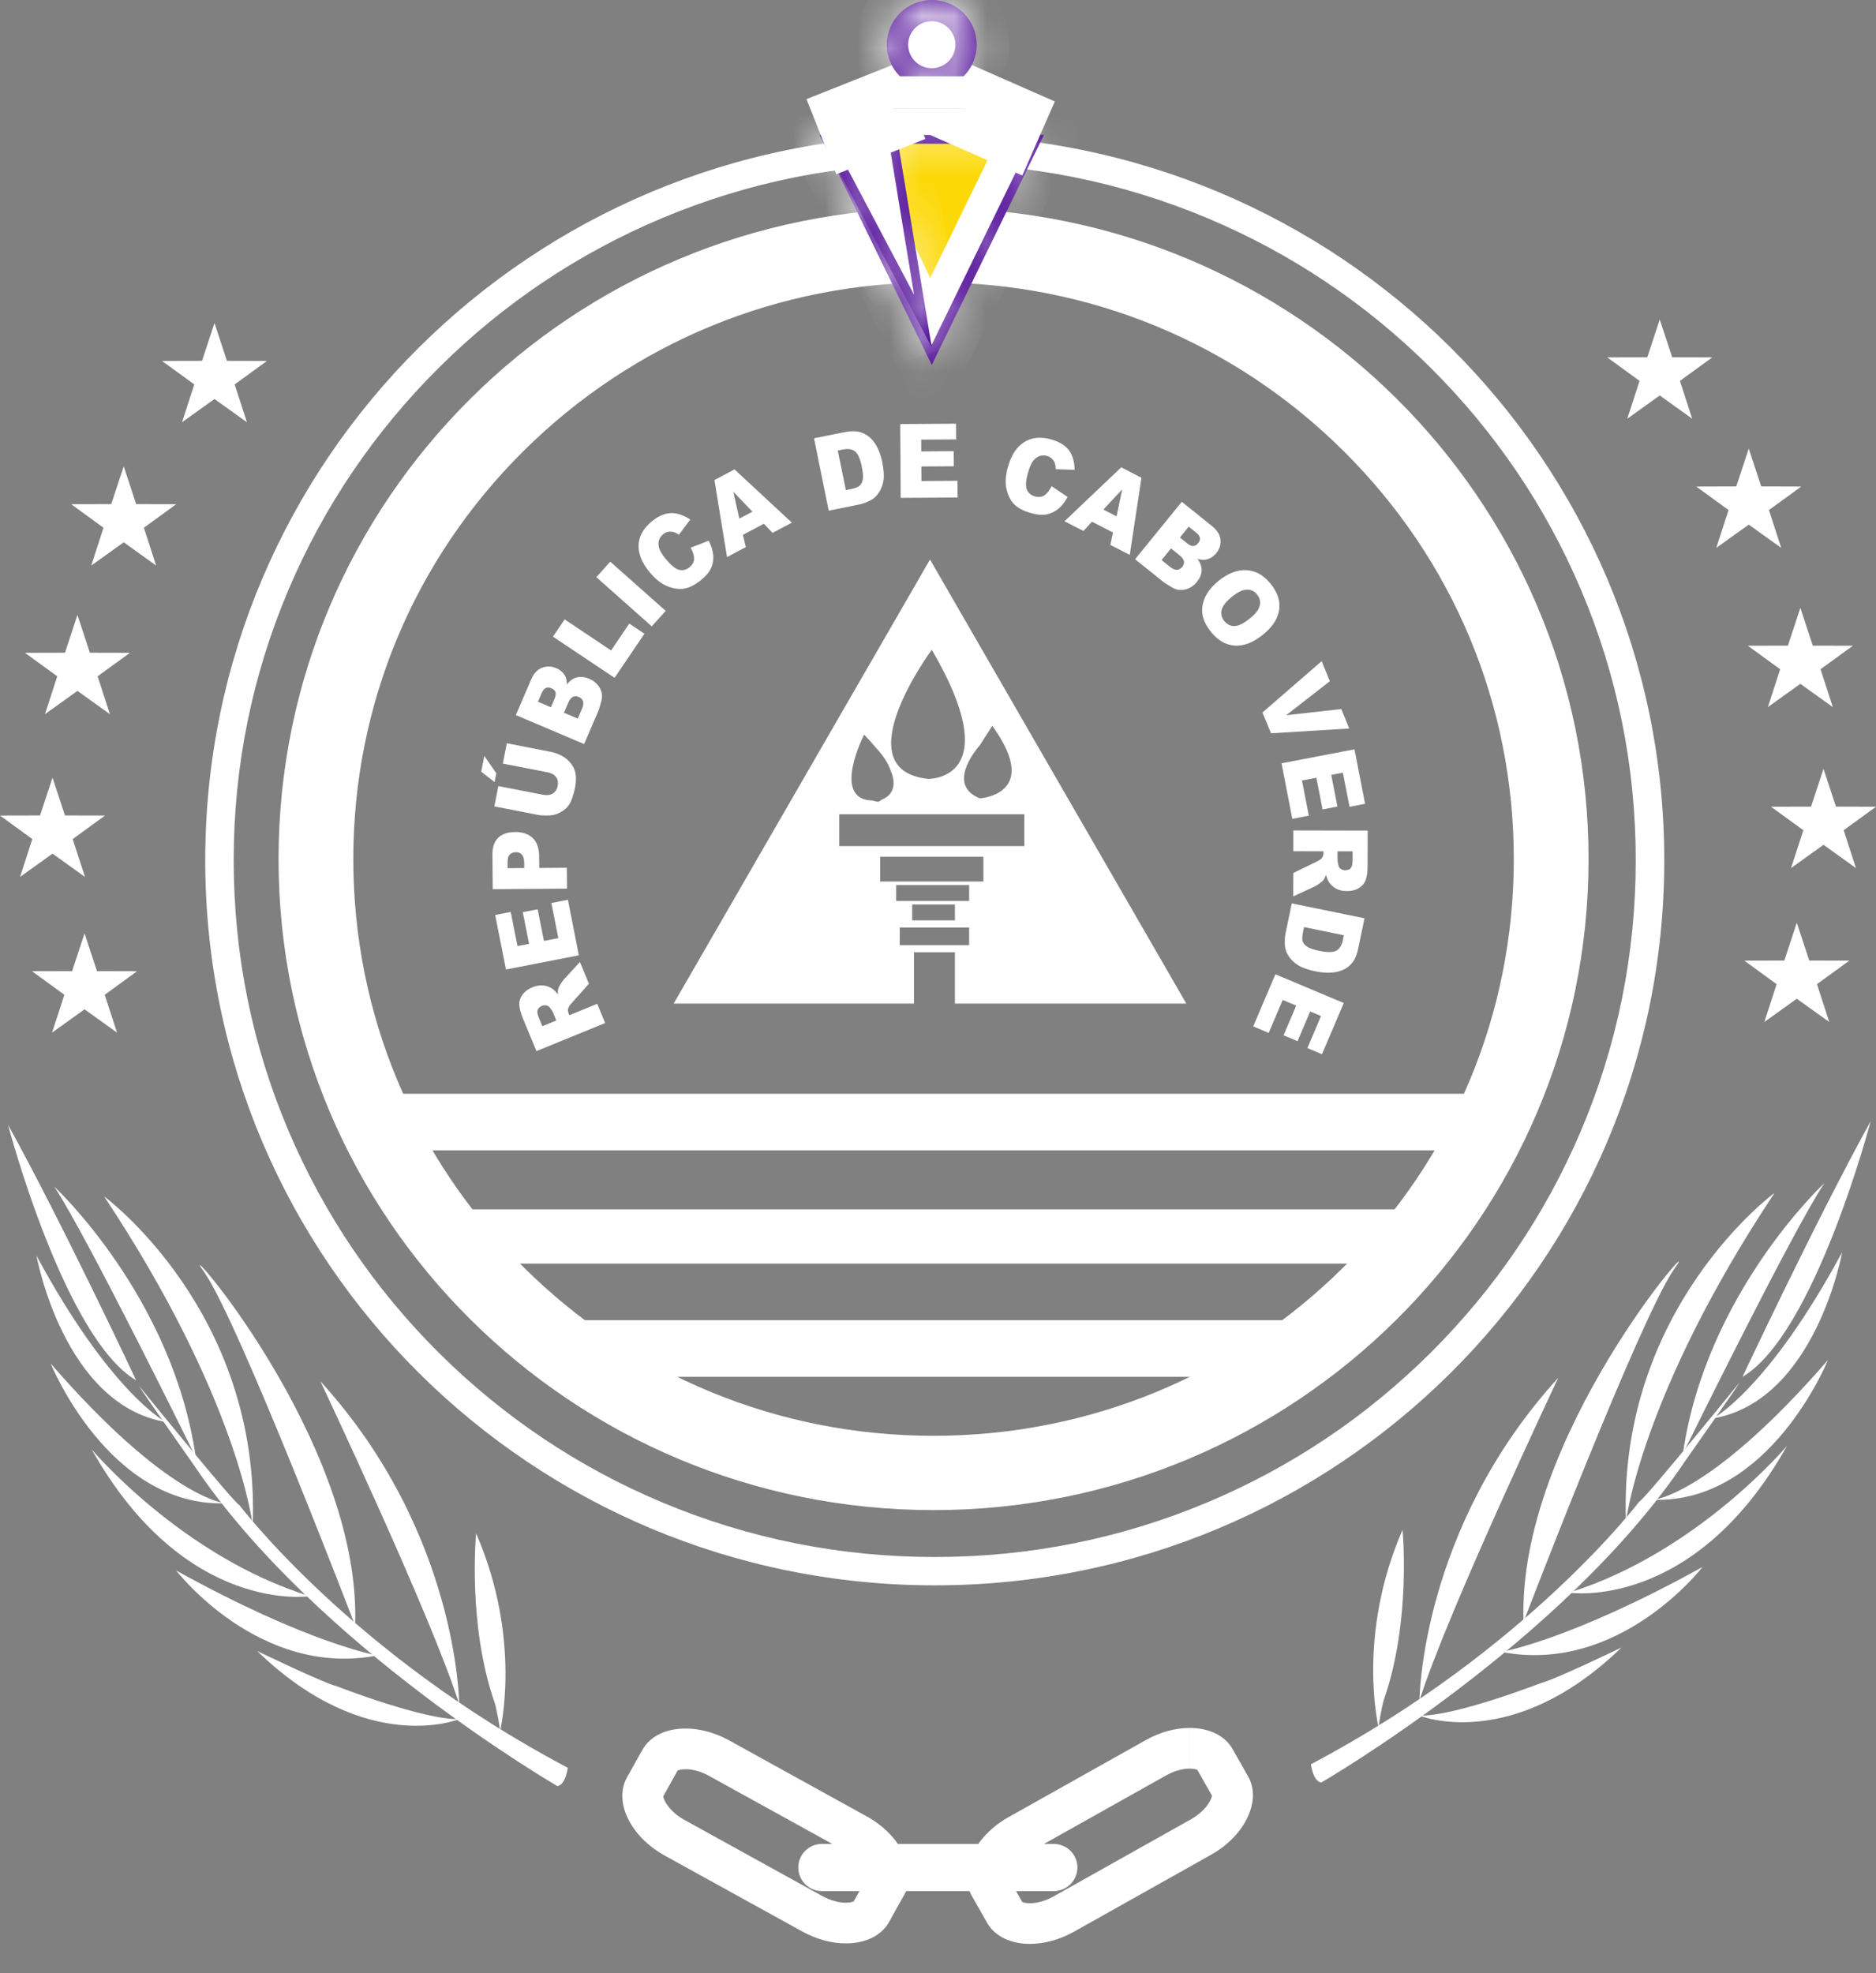
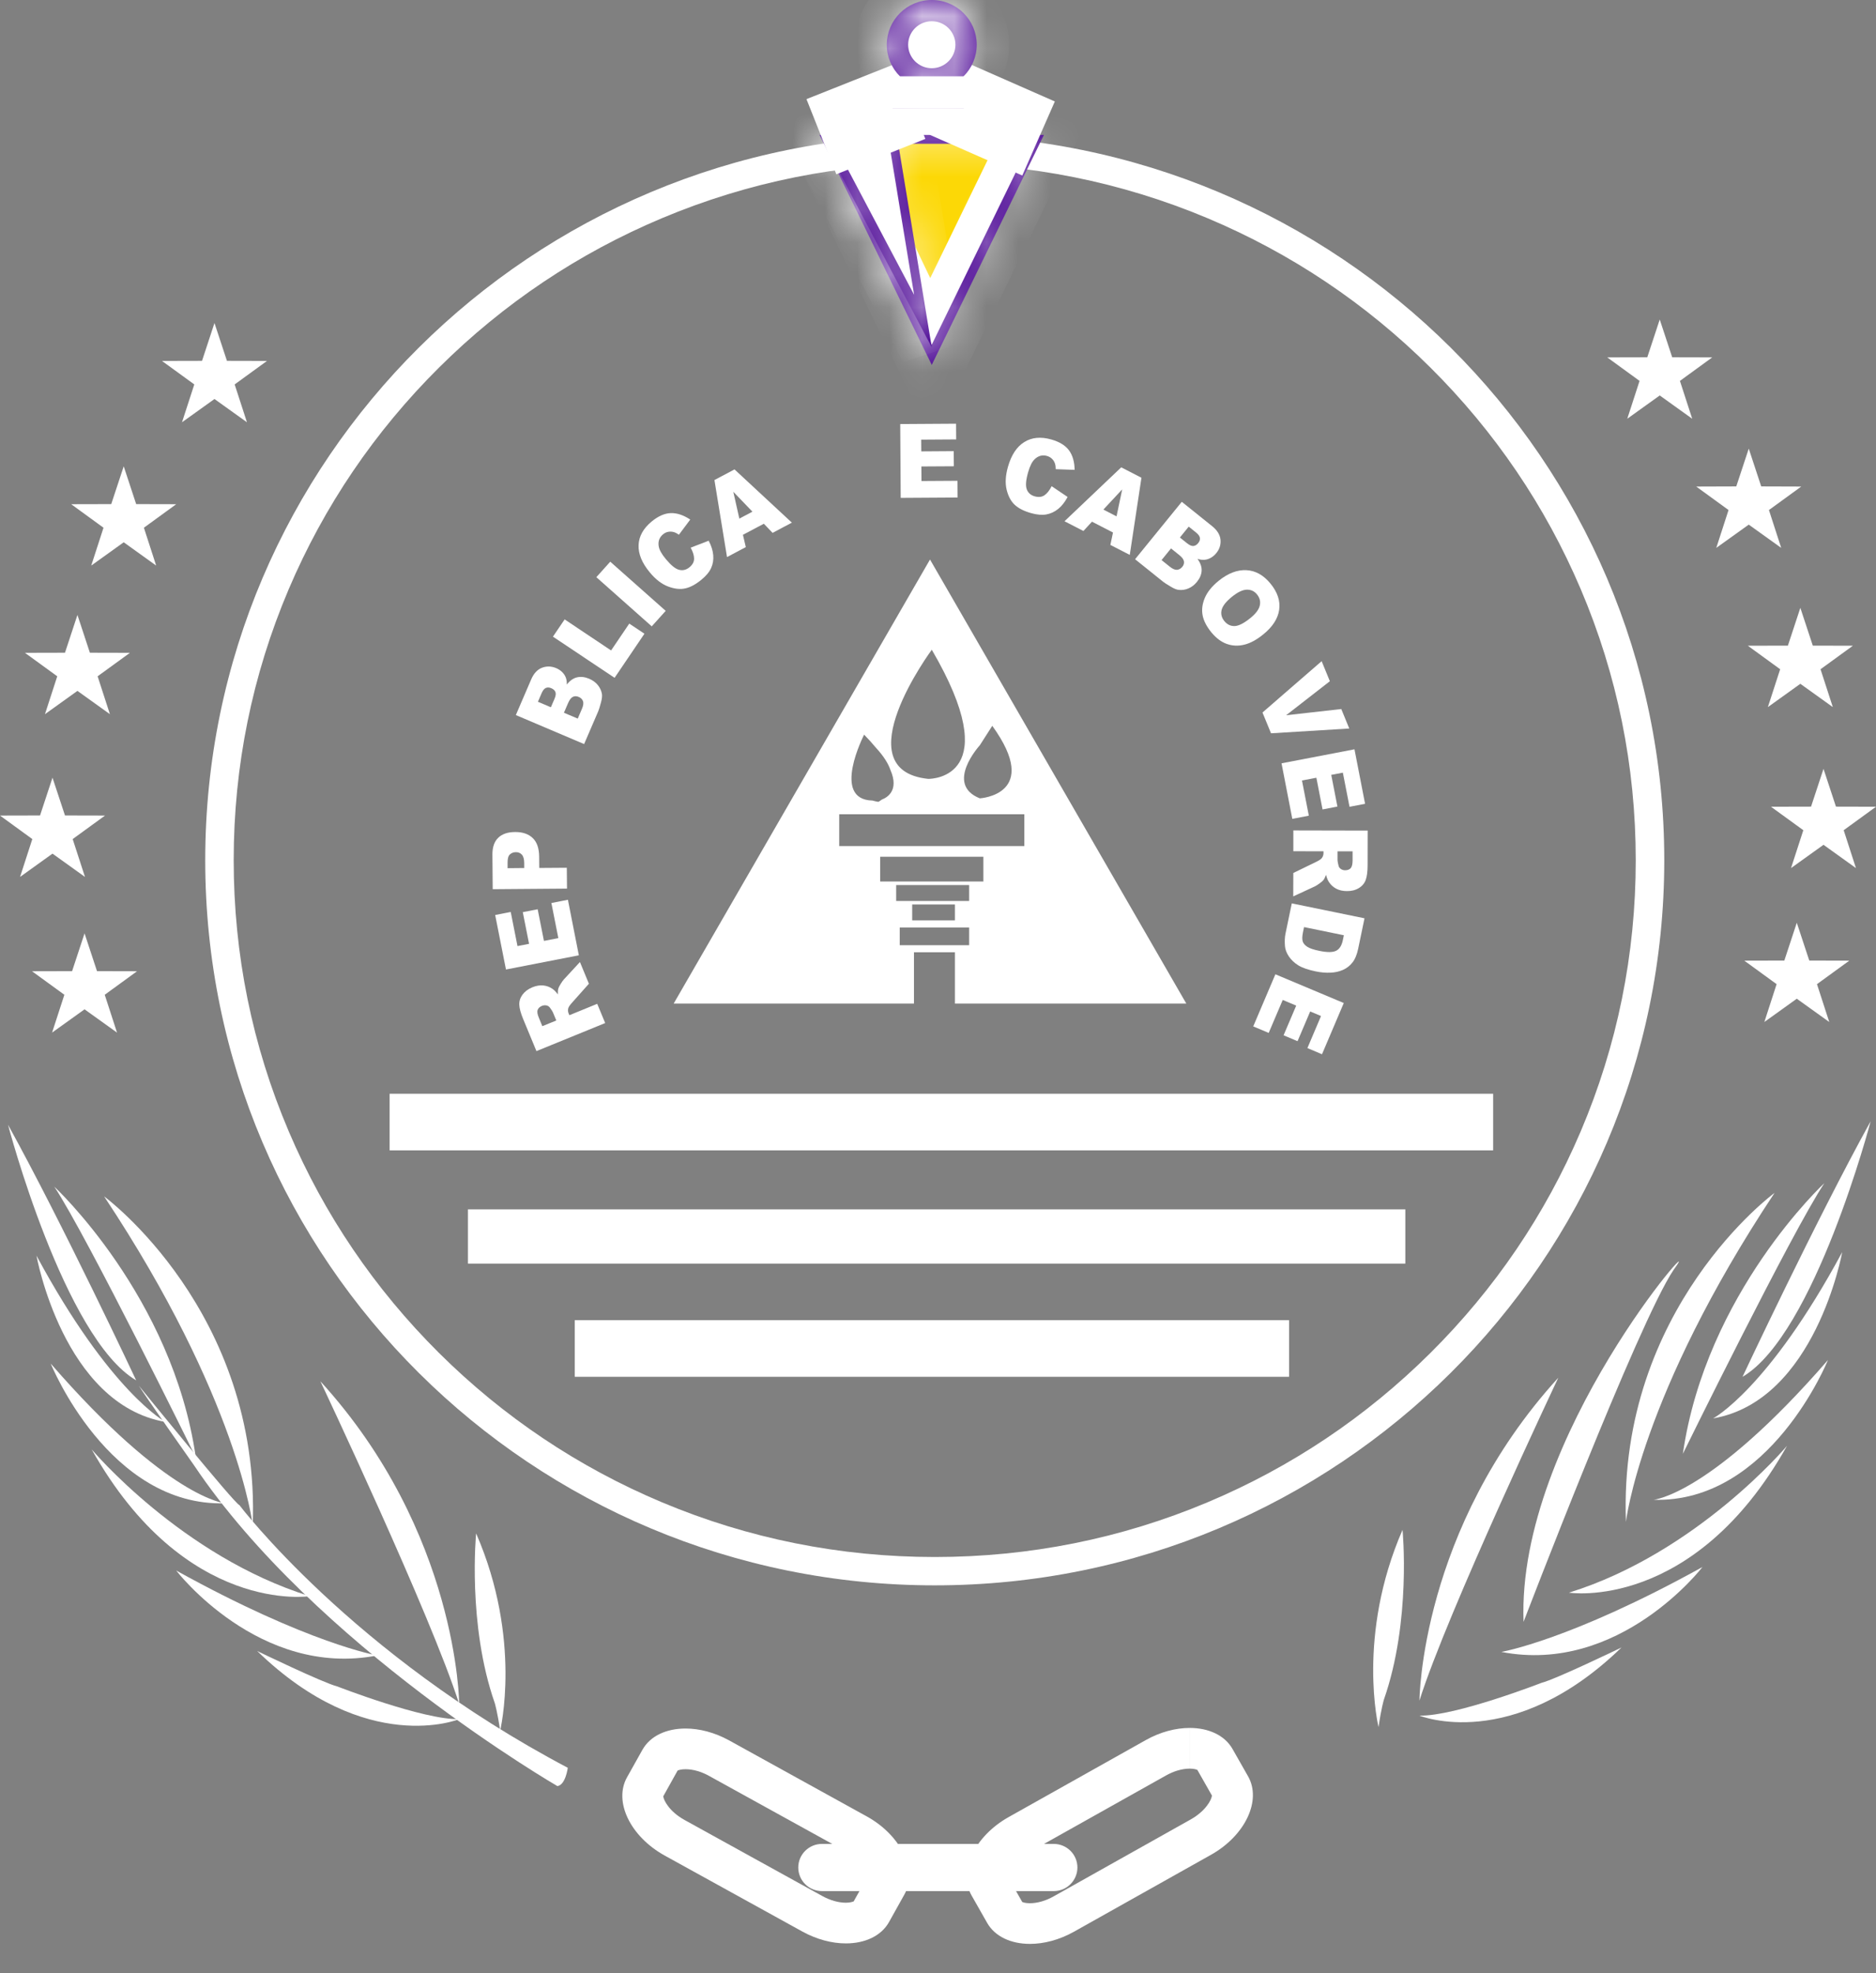
<svg xmlns="http://www.w3.org/2000/svg" width="58" height="61" viewBox="0 0 58 61" fill="none">
  <rect x="0" y="0" width="58" height="61" fill="#808080" stroke="none" />
-   <path d="M28.862 8.729C33.654 8.729 38.159 10.583 41.547 13.951C44.936 17.318 46.802 21.795 46.802 26.558C46.802 31.32 44.936 35.797 41.547 39.164C38.159 42.532 33.654 44.386 28.862 44.386C24.07 44.386 19.566 42.532 16.177 39.164C12.789 35.797 10.923 31.32 10.923 26.558C10.923 21.795 12.789 17.318 16.177 13.951C19.566 10.583 24.07 8.729 28.862 8.729ZM28.862 6.432C17.678 6.432 8.612 15.443 8.612 26.558C8.612 37.672 17.678 46.683 28.862 46.683C40.046 46.683 49.113 37.672 49.113 26.558C49.113 15.443 40.046 6.432 28.862 6.432Z" fill="white" />
  <path d="M28.899 5.054C31.825 5.054 34.663 5.624 37.335 6.746C39.915 7.831 42.233 9.384 44.224 11.363C46.215 13.342 47.778 15.645 48.87 18.21C50 20.865 50.572 23.685 50.572 26.594C50.572 29.502 49.999 32.323 48.87 34.977C47.778 37.542 46.215 39.846 44.224 41.825C42.233 43.803 39.915 45.356 37.335 46.441C34.663 47.565 31.825 48.133 28.899 48.133C25.972 48.133 23.134 47.563 20.463 46.441C17.882 45.356 15.564 43.803 13.573 41.825C11.582 39.846 10.02 37.542 8.928 34.977C7.797 32.323 7.225 29.502 7.225 26.594C7.225 23.685 7.799 20.865 8.928 18.21C10.02 15.645 11.582 13.342 13.573 11.363C15.564 9.384 17.882 7.831 20.463 6.746C23.134 5.623 25.972 5.054 28.899 5.054ZM28.899 4.179C16.442 4.179 6.345 14.214 6.345 26.594C6.345 38.973 16.442 49.009 28.899 49.009C41.355 49.009 51.454 38.974 51.454 26.594C51.454 14.213 41.356 4.179 28.899 4.179Z" fill="white" />
  <path d="M46.163 33.812H12.046V35.562H46.163V33.812Z" fill="white" />
  <path d="M43.448 37.386H14.467V39.063H43.448V37.386Z" fill="white" />
  <path d="M39.854 40.812H17.769V42.562H39.854V40.812Z" fill="white" />
  <path d="M28.765 3.317L28.879 3.745L29.318 3.682L29.552 3.648L31.308 4.499L28.756 9.747L26.237 4.481L28.068 3.702L28.172 3.658L28.247 3.572L28.696 3.061L28.765 3.317ZM28.874 0.883C29.048 0.97 29.22 1.081 29.328 1.197C29.43 1.306 29.416 1.349 29.41 1.37C29.391 1.434 29.286 1.624 28.828 1.902C28.818 1.897 28.802 1.89 28.782 1.879C28.738 1.857 28.677 1.823 28.61 1.781C28.466 1.69 28.336 1.582 28.266 1.478C28.21 1.395 28.214 1.358 28.237 1.309C28.276 1.225 28.406 1.059 28.782 0.841C28.81 0.854 28.842 0.867 28.874 0.883Z" fill="#FCD806" stroke="white" />
  <mask id="path-7-inside-1_11_408" fill="white">
    <path d="M31.835 4.445L28.807 10.655L25.78 4.445H31.835ZM32.274 4.172H25.341L28.807 11.281L32.274 4.172Z" />
  </mask>
  <path d="M31.835 4.445L28.807 10.655L25.78 4.445H31.835ZM32.274 4.172H25.341L28.807 11.281L32.274 4.172Z" fill="#490393" />
  <path d="M31.835 4.445L32.734 4.884L33.435 3.445H31.835V4.445ZM28.807 10.655L27.909 11.093L28.807 12.936L29.706 11.093L28.807 10.655ZM25.78 4.445V3.445H24.18L24.881 4.884L25.78 4.445ZM32.274 4.172L33.173 4.61L33.874 3.172H32.274V4.172ZM25.341 4.172V3.172H23.74L24.442 4.61L25.341 4.172ZM28.807 11.281L27.909 11.72L28.807 13.563L29.706 11.72L28.807 11.281ZM31.835 4.445L30.936 4.007L27.909 10.216L28.807 10.655L29.706 11.093L32.734 4.884L31.835 4.445ZM28.807 10.655L29.706 10.216L26.678 4.007L25.78 4.445L24.881 4.884L27.909 11.093L28.807 10.655ZM25.78 4.445V5.445H31.835V4.445V3.445H25.78V4.445ZM32.274 4.172V3.172H25.341V4.172V5.172H32.274V4.172ZM25.341 4.172L24.442 4.61L27.909 11.72L28.807 11.281L29.706 10.843L26.239 3.734L25.341 4.172ZM28.807 11.281L29.706 11.72L33.173 4.61L32.274 4.172L31.375 3.734L27.909 10.843L28.807 11.281Z" fill="white" mask="url(#path-7-inside-1_11_408)" />
  <path d="M27.212 4.98L27.54 6.973L26.451 4.911L27.212 4.98Z" fill="#490393" stroke="white" />
  <mask id="path-10-inside-2_11_408" fill="white">
    <path d="M25.819 4.49L27.525 4.644L28.262 9.114L25.819 4.491M25.341 4.172L28.807 10.735L27.762 4.391L25.341 4.172Z" />
  </mask>
  <path d="M25.819 4.49L27.525 4.644L28.262 9.114L25.819 4.491M25.341 4.172L28.807 10.735L27.762 4.391L25.341 4.172Z" fill="#490393" />
  <path d="M27.525 4.644L28.512 4.482L28.386 3.718L27.615 3.648L27.525 4.644ZM28.262 9.114L27.377 9.581L29.248 8.951L28.262 9.114ZM25.341 4.172L25.431 3.176L23.596 3.01L24.456 4.639L25.341 4.172ZM28.807 10.735L27.923 11.202L29.794 10.572L28.807 10.735ZM27.762 4.391L28.748 4.228L28.623 3.464L27.852 3.395L27.762 4.391ZM25.819 4.49L25.729 5.486L27.435 5.64L27.525 4.644L27.615 3.648L25.909 3.494L25.819 4.49ZM27.525 4.644L26.538 4.807L27.275 9.276L28.262 9.114L29.248 8.951L28.512 4.482L27.525 4.644ZM28.262 9.114L29.146 8.646L26.703 4.024L25.819 4.491L24.935 4.958L27.377 9.581L28.262 9.114ZM25.341 4.172L24.456 4.639L27.923 11.202L28.807 10.735L29.692 10.267L26.225 3.705L25.341 4.172ZM28.807 10.735L29.794 10.572L28.748 4.228L27.762 4.391L26.775 4.553L27.821 10.897L28.807 10.735ZM27.762 4.391L27.852 3.395L25.431 3.176L25.341 4.172L25.251 5.168L27.672 5.387L27.762 4.391Z" fill="white" mask="url(#path-10-inside-2_11_408)" />
  <path d="M25.395 4.226L28.147 3.132" stroke="white" stroke-width="2.5" />
  <path d="M32.109 4.281L29.248 3.023" stroke="white" stroke-width="2.5" />
  <mask id="path-14-inside-3_11_408" fill="white">
    <path d="M29.798 2.64H27.597V3.351H29.798V2.64Z" />
  </mask>
  <path d="M29.798 2.64H27.597V3.351H29.798V2.64Z" fill="#490393" />
  <path d="M29.798 2.64H30.798V1.64H29.798V2.64ZM27.597 2.64V1.64H26.597V2.64H27.597ZM27.597 3.351H26.597V4.351H27.597V3.351ZM29.798 3.351V4.351H30.798V3.351H29.798ZM29.798 2.64V1.64H27.597V2.64V3.64H29.798V2.64ZM27.597 2.64H26.597V3.351H27.597H28.597V2.64H27.597ZM27.597 3.351V4.351H29.798V3.351V2.351H27.597V3.351ZM29.798 3.351H30.798V2.64H29.798H28.798V3.351H29.798Z" fill="white" mask="url(#path-14-inside-3_11_408)" />
  <mask id="path-16-inside-4_11_408" fill="white">
    <path d="M28.807 0.656C29.21 0.656 29.538 0.982 29.538 1.383C29.538 1.783 29.21 2.109 28.807 2.109C28.405 2.109 28.077 1.783 28.077 1.383C28.077 0.982 28.405 0.656 28.807 0.656ZM28.807 0C28.039 0 27.416 0.619 27.416 1.383C27.416 2.146 28.039 2.765 28.807 2.765C29.576 2.765 30.198 2.146 30.198 1.383C30.198 0.619 29.576 0 28.807 0Z" />
  </mask>
  <path d="M28.807 0.656C29.21 0.656 29.538 0.982 29.538 1.383C29.538 1.783 29.21 2.109 28.807 2.109C28.405 2.109 28.077 1.783 28.077 1.383C28.077 0.982 28.405 0.656 28.807 0.656ZM28.807 0C28.039 0 27.416 0.619 27.416 1.383C27.416 2.146 28.039 2.765 28.807 2.765C29.576 2.765 30.198 2.146 30.198 1.383C30.198 0.619 29.576 0 28.807 0Z" fill="#490393" />
  <path d="M28.807 0.656V1.656C28.664 1.656 28.538 1.54 28.538 1.383H29.538H30.538C30.538 0.424 29.757 -0.344 28.807 -0.344V0.656ZM29.538 1.383H28.538C28.538 1.225 28.664 1.109 28.807 1.109V2.109V3.109C29.757 3.109 30.538 2.341 30.538 1.383H29.538ZM28.807 2.109V1.109C28.951 1.109 29.077 1.225 29.077 1.383H28.077H27.077C27.077 2.341 27.858 3.109 28.807 3.109V2.109ZM28.077 1.383H29.077C29.077 1.54 28.951 1.656 28.807 1.656V0.656V-0.344C27.858 -0.344 27.077 0.424 27.077 1.383H28.077ZM28.807 0V-1C27.493 -1 26.416 0.061 26.416 1.383H27.416H28.416C28.416 1.177 28.586 1 28.807 1V0ZM27.416 1.383H26.416C26.416 2.704 27.493 3.765 28.807 3.765V2.765V1.765C28.586 1.765 28.416 1.588 28.416 1.383H27.416ZM28.807 2.765V3.765C30.122 3.765 31.198 2.704 31.198 1.383H30.198H29.198C29.198 1.588 29.029 1.765 28.807 1.765V2.765ZM30.198 1.383H31.198C31.198 0.061 30.122 -1 28.807 -1V0V1C29.029 1 29.198 1.177 29.198 1.383H30.198Z" fill="white" mask="url(#path-16-inside-4_11_408)" />
  <path d="M27.377 2.859H30.018" stroke="white" />
  <path d="M30.073 30.477V29.766H30.513V27.797H30.953V26.703H32.219V24.625H31.559C31.611 24.557 31.658 24.483 31.698 24.4C31.798 24.192 31.838 23.962 31.822 23.713L35.727 30.477H30.073ZM21.778 30.477L25.866 23.396C25.762 23.798 25.72 24.252 25.879 24.625H25.396V26.703H26.661V27.797H27.157V28.398H27.267V29.766H27.707V30.477H21.778ZM28.713 24.625C28.901 24.624 29.121 24.587 29.339 24.501C29.355 24.542 29.375 24.583 29.399 24.625H28.713ZM28.099 24.625C28.113 24.591 28.125 24.556 28.135 24.521C28.284 24.567 28.451 24.602 28.641 24.622L28.663 24.624H28.692H28.099V24.625ZM26.715 21.924L28.752 18.396L30.584 21.568L30.274 22.051C30.116 21.415 29.787 20.671 29.284 19.811L28.862 19.089L28.365 19.762C28.347 19.786 27.917 20.37 27.547 21.107C27.328 21.543 27.176 21.943 27.089 22.306L26.717 21.924H26.715Z" fill="white" />
  <path d="M24.845 26.262V27.25H26.111V28.344H26.606V28.945H26.716V29.93H22.729L24.845 26.262ZM32.77 26.454L34.776 29.93H31.064V28.344H31.504V27.25H32.77V26.454ZM28.753 17.297L20.828 31.024H28.257V29.438H29.523V31.024H36.677L28.753 17.297ZM28.703 24.078H28.697C26.056 23.805 28.808 20.086 28.808 20.086C31.111 24.026 28.825 24.078 28.703 24.078ZM30.293 24.68C29.193 24.242 30.293 23.039 30.293 23.039L30.678 22.438C32.219 24.57 30.293 24.68 30.293 24.68ZM27.157 24.789C27.091 24.779 27.031 24.764 26.975 24.748C25.682 24.721 26.716 22.711 26.716 22.711C26.857 22.855 26.976 22.988 27.078 23.112C27.324 23.377 27.463 23.608 27.531 23.806C27.807 24.444 27.419 24.659 27.267 24.716C27.204 24.764 27.157 24.788 27.157 24.788V24.789ZM25.946 26.156V25.172H31.669V26.156H25.946ZM27.212 27.25V26.485H30.403V27.25H27.212ZM27.707 27.852V27.36H29.963V27.852H27.707ZM28.202 28.453V27.961H29.523V28.453H28.202ZM27.817 29.219V28.672H29.963V29.219H27.817Z" fill="white" />
  <path d="M18.709 31.627L16.585 32.494L16.176 31.506C16.1 31.322 16.06 31.175 16.055 31.064C16.05 30.953 16.082 30.848 16.152 30.751C16.223 30.654 16.324 30.577 16.459 30.521C16.577 30.473 16.688 30.454 16.793 30.464C16.897 30.474 16.992 30.509 17.078 30.567C17.133 30.604 17.189 30.662 17.248 30.741C17.245 30.66 17.25 30.598 17.263 30.555C17.271 30.527 17.296 30.48 17.335 30.415C17.375 30.351 17.408 30.305 17.433 30.278L17.93 29.74L18.207 30.411L17.689 30.993C17.621 31.067 17.582 31.125 17.57 31.166C17.554 31.222 17.558 31.278 17.581 31.332L17.603 31.384L18.464 31.032L18.711 31.628L18.709 31.627ZM17.199 31.547L17.095 31.297C17.084 31.269 17.053 31.221 17.002 31.151C16.977 31.115 16.941 31.092 16.895 31.082C16.849 31.072 16.803 31.077 16.756 31.095C16.688 31.124 16.643 31.164 16.623 31.219C16.602 31.274 16.614 31.355 16.66 31.463L16.767 31.723L17.199 31.547Z" fill="white" />
  <path d="M15.643 29.971L15.309 28.286L15.79 28.192L15.999 29.247L16.357 29.177L16.163 28.198L16.623 28.109L16.817 29.087L17.262 29.001L17.047 27.915L17.558 27.815L17.896 29.532L15.643 29.971Z" fill="white" />
  <path d="M15.233 27.486L15.224 26.421C15.222 26.189 15.283 26.014 15.404 25.898C15.525 25.781 15.698 25.722 15.924 25.721C16.156 25.719 16.338 25.781 16.469 25.906C16.6 26.03 16.667 26.223 16.669 26.481L16.672 26.832L17.524 26.826L17.53 27.47L15.233 27.488V27.486ZM16.207 26.835V26.678C16.205 26.554 16.181 26.468 16.132 26.418C16.084 26.367 16.023 26.343 15.95 26.344C15.878 26.344 15.816 26.367 15.767 26.411C15.717 26.455 15.693 26.537 15.693 26.656V26.839L16.207 26.834V26.835Z" fill="white" />
-   <path d="M14.878 23.854L14.973 23.368L15.344 23.906L15.29 24.177L14.877 23.855L14.878 23.854ZM15.546 23.605L15.669 22.977L17.012 23.239C17.145 23.265 17.267 23.308 17.378 23.369C17.489 23.43 17.581 23.508 17.653 23.605C17.726 23.703 17.772 23.799 17.79 23.894C17.816 24.026 17.812 24.177 17.779 24.349C17.759 24.449 17.73 24.555 17.692 24.669C17.653 24.782 17.604 24.874 17.542 24.944C17.482 25.014 17.402 25.073 17.305 25.122C17.209 25.172 17.113 25.199 17.019 25.206C16.869 25.216 16.738 25.211 16.626 25.19L15.284 24.929L15.407 24.301L16.782 24.568C16.905 24.592 17.006 24.58 17.087 24.532C17.169 24.484 17.22 24.405 17.242 24.296C17.262 24.187 17.246 24.095 17.19 24.021C17.134 23.947 17.044 23.896 16.918 23.872L15.543 23.605H15.546Z" fill="white" />
  <path d="M15.948 22.106L16.423 21.002C16.502 20.819 16.613 20.698 16.756 20.643C16.899 20.588 17.046 20.592 17.194 20.654C17.319 20.707 17.411 20.788 17.471 20.896C17.51 20.968 17.528 21.057 17.523 21.162C17.619 21.041 17.725 20.966 17.841 20.939C17.958 20.912 18.084 20.927 18.218 20.984C18.327 21.031 18.416 21.095 18.483 21.178C18.55 21.262 18.593 21.353 18.61 21.455C18.619 21.517 18.611 21.603 18.582 21.708C18.545 21.849 18.516 21.941 18.497 21.985L18.059 23.002L15.947 22.105L15.948 22.106ZM17.032 21.863L17.142 21.607C17.182 21.515 17.192 21.444 17.172 21.393C17.152 21.342 17.11 21.302 17.043 21.275C16.982 21.248 16.927 21.246 16.876 21.267C16.826 21.288 16.782 21.343 16.743 21.433L16.631 21.694L17.031 21.864L17.032 21.863ZM17.862 22.215L17.991 21.915C18.035 21.813 18.046 21.733 18.024 21.674C18.002 21.615 17.958 21.572 17.891 21.544C17.828 21.517 17.77 21.516 17.714 21.541C17.659 21.567 17.608 21.631 17.564 21.734L17.435 22.034L17.863 22.215H17.862Z" fill="white" />
  <path d="M17.097 19.679L17.457 19.148L18.893 20.108L19.455 19.278L19.924 19.591L19.001 20.954L17.095 19.681L17.097 19.679Z" fill="white" />
  <path d="M18.437 17.843L18.867 17.364L20.581 18.884L20.15 19.363L18.437 17.843Z" fill="white" />
  <path d="M21.354 16.93L21.91 16.716C21.993 16.873 22.039 17.023 22.051 17.164C22.063 17.305 22.041 17.438 21.986 17.559C21.931 17.682 21.831 17.802 21.687 17.92C21.512 18.064 21.347 18.154 21.189 18.189C21.032 18.225 20.855 18.206 20.658 18.132C20.461 18.059 20.271 17.914 20.09 17.695C19.848 17.404 19.732 17.123 19.743 16.849C19.754 16.577 19.89 16.334 20.148 16.121C20.351 15.955 20.547 15.868 20.738 15.862C20.928 15.856 21.129 15.922 21.34 16.062L20.99 16.53C20.93 16.489 20.881 16.463 20.844 16.452C20.781 16.434 20.721 16.429 20.662 16.44C20.603 16.451 20.549 16.476 20.499 16.518C20.387 16.611 20.342 16.731 20.364 16.88C20.379 16.99 20.453 17.125 20.584 17.282C20.747 17.477 20.884 17.589 20.999 17.616C21.113 17.643 21.219 17.617 21.317 17.536C21.412 17.457 21.459 17.37 21.459 17.271C21.459 17.173 21.424 17.059 21.353 16.93H21.354Z" fill="white" />
  <path d="M23.615 16.191L22.969 16.533L23.058 16.913L22.477 17.221L22.088 14.84L22.709 14.511L24.482 16.157L23.886 16.473L23.615 16.19V16.191ZM23.263 15.818L22.671 15.202L22.858 16.032L23.262 15.818H23.263Z" fill="white" />
-   <path d="M25.166 13.55L26.106 13.36C26.291 13.323 26.446 13.321 26.571 13.353C26.697 13.384 26.807 13.445 26.902 13.532C26.998 13.62 27.076 13.729 27.137 13.858C27.198 13.988 27.244 14.128 27.276 14.281C27.324 14.521 27.337 14.711 27.314 14.852C27.291 14.995 27.245 15.118 27.174 15.225C27.104 15.332 27.021 15.41 26.926 15.46C26.795 15.529 26.674 15.574 26.561 15.597L25.621 15.786L25.167 13.55H25.166ZM25.902 13.929L26.151 15.151L26.306 15.12C26.438 15.094 26.529 15.059 26.578 15.015C26.627 14.972 26.659 14.907 26.675 14.82C26.69 14.734 26.679 14.602 26.643 14.422C26.594 14.185 26.526 14.03 26.438 13.957C26.35 13.883 26.223 13.864 26.059 13.896L25.902 13.928V13.929Z" fill="white" />
  <path d="M27.83 13.109L29.559 13.098L29.562 13.584L28.48 13.591L28.483 13.954L29.486 13.947L29.49 14.414L28.486 14.42L28.489 14.87L29.603 14.863L29.606 15.38L27.847 15.391L27.832 13.109H27.83Z" fill="white" />
  <path d="M32.514 15.03L33.007 15.363C32.924 15.519 32.827 15.643 32.716 15.733C32.606 15.822 32.483 15.879 32.351 15.903C32.219 15.927 32.063 15.914 31.883 15.864C31.665 15.803 31.496 15.719 31.377 15.61C31.259 15.502 31.174 15.347 31.123 15.143C31.073 14.941 31.086 14.702 31.163 14.43C31.266 14.067 31.433 13.812 31.666 13.667C31.898 13.521 32.175 13.494 32.499 13.585C32.752 13.656 32.935 13.767 33.048 13.919C33.161 14.071 33.22 14.274 33.224 14.525L32.639 14.504C32.639 14.432 32.632 14.377 32.62 14.34C32.6 14.279 32.569 14.227 32.526 14.185C32.483 14.143 32.432 14.113 32.37 14.095C32.229 14.056 32.104 14.088 31.994 14.191C31.911 14.266 31.842 14.403 31.786 14.6C31.716 14.844 31.703 15.02 31.745 15.129C31.787 15.238 31.869 15.31 31.991 15.344C32.11 15.377 32.211 15.366 32.292 15.31C32.373 15.255 32.447 15.161 32.514 15.03Z" fill="white" />
  <path d="M34.41 16.462L33.76 16.127L33.496 16.415L32.911 16.114L34.665 14.447L35.29 14.769L34.929 17.154L34.329 16.846L34.41 16.463V16.462ZM34.52 15.962L34.695 15.129L34.113 15.753L34.52 15.963V15.962Z" fill="white" />
  <path d="M36.538 15.513L37.477 16.267C37.633 16.393 37.719 16.532 37.734 16.684C37.748 16.836 37.706 16.975 37.603 17.1C37.517 17.205 37.415 17.27 37.294 17.298C37.214 17.316 37.122 17.309 37.022 17.276C37.113 17.401 37.156 17.522 37.151 17.641C37.145 17.76 37.096 17.876 37.005 17.989C36.93 18.081 36.843 18.148 36.744 18.19C36.645 18.233 36.544 18.247 36.441 18.235C36.377 18.229 36.298 18.197 36.203 18.14C36.078 18.066 35.995 18.013 35.959 17.983L35.093 17.288L36.537 15.513H36.538ZM35.91 17.313L36.167 17.519C36.253 17.588 36.328 17.62 36.39 17.615C36.453 17.609 36.507 17.579 36.553 17.523C36.596 17.471 36.613 17.415 36.604 17.355C36.595 17.294 36.547 17.229 36.459 17.159L36.204 16.954L35.912 17.314L35.91 17.313ZM36.478 16.616L36.696 16.791C36.774 16.854 36.84 16.883 36.895 16.879C36.95 16.874 37 16.844 37.045 16.788C37.087 16.737 37.105 16.684 37.098 16.631C37.091 16.577 37.05 16.519 36.974 16.459L36.752 16.28L36.478 16.617V16.616Z" fill="white" />
  <path d="M37.677 17.955C37.968 17.72 38.254 17.611 38.535 17.626C38.817 17.641 39.065 17.779 39.279 18.041C39.498 18.308 39.587 18.579 39.548 18.853C39.507 19.127 39.343 19.379 39.057 19.611C38.849 19.78 38.652 19.886 38.467 19.93C38.282 19.975 38.104 19.968 37.931 19.907C37.76 19.847 37.6 19.728 37.453 19.55C37.305 19.368 37.214 19.192 37.181 19.022C37.148 18.851 37.17 18.673 37.248 18.487C37.326 18.301 37.469 18.124 37.677 17.955ZM38.082 18.454C37.903 18.599 37.798 18.734 37.768 18.858C37.739 18.981 37.768 19.095 37.852 19.199C37.939 19.306 38.046 19.357 38.17 19.354C38.294 19.351 38.457 19.268 38.657 19.107C38.824 18.971 38.922 18.842 38.949 18.718C38.977 18.594 38.947 18.48 38.862 18.375C38.78 18.274 38.675 18.226 38.546 18.229C38.418 18.232 38.264 18.306 38.082 18.453V18.454Z" fill="white" />
  <path d="M40.861 20.439L41.115 21.059L39.763 22.111L41.468 21.919L41.715 22.521L39.296 22.669L39.032 22.026L40.861 20.439Z" fill="white" />
  <path d="M41.876 23.163L42.204 24.849L41.723 24.941L41.517 23.886L41.158 23.954L41.349 24.934L40.889 25.023L40.698 24.043L40.253 24.128L40.465 25.216L39.954 25.314L39.621 23.597L41.876 23.164V23.163Z" fill="white" />
  <path d="M39.987 25.672L42.284 25.677L42.282 26.746C42.282 26.944 42.262 27.095 42.224 27.2C42.186 27.305 42.117 27.389 42.014 27.452C41.912 27.516 41.789 27.548 41.642 27.547C41.515 27.547 41.405 27.522 41.312 27.473C41.22 27.424 41.145 27.356 41.088 27.27C41.051 27.215 41.02 27.139 40.997 27.044C40.969 27.121 40.94 27.177 40.913 27.21C40.894 27.235 40.853 27.268 40.792 27.313C40.73 27.358 40.683 27.388 40.648 27.403L39.983 27.711L39.985 26.987L40.687 26.646C40.778 26.602 40.837 26.564 40.864 26.53C40.899 26.484 40.918 26.432 40.918 26.374V26.317L39.986 26.315V25.67L39.987 25.672ZM41.352 26.319V26.589C41.352 26.619 41.362 26.674 41.383 26.759C41.391 26.801 41.416 26.836 41.454 26.863C41.493 26.89 41.537 26.903 41.587 26.903C41.662 26.903 41.718 26.882 41.758 26.84C41.797 26.797 41.817 26.717 41.818 26.6V26.318H41.353L41.352 26.319Z" fill="white" />
  <path d="M42.186 28.389L41.992 29.322C41.954 29.506 41.896 29.649 41.816 29.751C41.738 29.853 41.639 29.93 41.52 29.983C41.401 30.035 41.27 30.065 41.126 30.069C40.982 30.075 40.834 30.062 40.681 30.03C40.441 29.981 40.259 29.917 40.137 29.841C40.015 29.764 39.918 29.672 39.847 29.566C39.776 29.46 39.736 29.354 39.727 29.247C39.715 29.1 39.721 28.972 39.744 28.86L39.938 27.927L42.186 28.388V28.389ZM41.547 28.912L40.317 28.66L40.285 28.814C40.258 28.945 40.255 29.041 40.276 29.104C40.296 29.166 40.344 29.221 40.417 29.269C40.491 29.317 40.618 29.36 40.798 29.396C41.036 29.445 41.207 29.443 41.31 29.391C41.412 29.339 41.481 29.232 41.515 29.069L41.548 28.912H41.547Z" fill="white" />
  <path d="M41.545 31.008L40.872 32.591L40.421 32.4L40.842 31.409L40.507 31.268L40.116 32.187L39.684 32.005L40.075 31.087L39.658 30.912L39.224 31.931L38.746 31.73L39.431 30.119L41.547 31.008H41.545Z" fill="white" />
  <path d="M6.631 9.986L7.016 11.155L8.254 11.158L7.255 11.884L7.635 13.054L6.631 12.335L5.627 13.054L6.007 11.884L5.008 11.158L6.246 11.155L6.631 9.986Z" fill="white" />
  <path d="M3.825 14.416L4.21 15.584L5.448 15.587L4.449 16.314L4.828 17.484L3.825 16.764L2.821 17.484L3.2 16.314L2.201 15.587L3.439 15.584L3.825 14.416Z" fill="white" />
  <path d="M2.394 19.01L2.779 20.178L4.017 20.181L3.018 20.907L3.398 22.078L2.394 21.358L1.39 22.078L1.77 20.907L0.771 20.181L2.009 20.178L2.394 19.01Z" fill="white" />
  <path d="M1.623 24.041L2.009 25.209L3.247 25.212L2.247 25.939L2.627 27.109L1.623 26.389L0.62 27.109L0.999 25.939L0 25.212L1.238 25.209L1.623 24.041Z" fill="white" />
  <path d="M2.614 28.854L2.999 30.022L4.237 30.025L3.238 30.752L3.618 31.922L2.614 31.202L1.61 31.922L1.99 30.752L0.99 30.025L2.229 30.022L2.614 28.854Z" fill="white" />
  <path d="M55.551 28.526L55.937 29.694L57.175 29.697L56.175 30.424L56.555 31.594L55.551 30.874L54.548 31.594L54.927 30.424L53.928 29.697L55.166 29.694L55.551 28.526Z" fill="white" />
-   <path d="M56.377 23.768L56.762 24.936L58 24.939L57.001 25.665L57.38 26.836L56.377 26.116L55.373 26.836L55.753 25.665L54.753 24.939L55.992 24.936L56.377 23.768Z" fill="white" />
+   <path d="M56.377 23.768L56.762 24.936L58 24.939L57.001 25.665L57.38 26.836L56.377 26.116L55.373 26.836L55.753 25.665L54.753 24.939L55.992 24.936Z" fill="white" />
  <path d="M55.661 18.791L56.046 19.959L57.285 19.962L56.285 20.689L56.665 21.859L55.661 21.139L54.657 21.859L55.037 20.689L54.038 19.962L55.276 19.959L55.661 18.791Z" fill="white" />
  <path d="M54.066 13.869L54.451 15.037L55.689 15.041L54.69 15.767L55.069 16.937L54.066 16.218L53.062 16.937L53.441 15.767L52.442 15.041L53.68 15.037L54.066 13.869Z" fill="white" />
  <path d="M51.314 9.877L51.699 11.045L52.937 11.048L51.938 11.775L52.318 12.945L51.314 12.225L50.31 12.945L50.69 11.775L49.691 11.048L50.929 11.045L51.314 9.877Z" fill="white" />
  <path d="M36.781 53.417V54.675C36.907 54.675 36.987 54.699 37.019 54.715L37.469 55.507C37.461 55.632 37.279 55.983 36.816 56.244L32.577 58.623C32.333 58.761 32.071 58.836 31.842 58.836C31.715 58.836 31.636 58.812 31.604 58.797L31.154 58.005C31.162 57.879 31.343 57.527 31.806 57.267L36.045 54.889C36.289 54.751 36.551 54.675 36.78 54.675V53.417M36.781 53.417C36.35 53.417 35.873 53.54 35.423 53.793L31.185 56.172C30.127 56.766 29.613 57.85 30.038 58.596L30.519 59.442C30.762 59.87 31.262 60.093 31.843 60.093C32.274 60.093 32.751 59.97 33.201 59.718L37.44 57.339C38.498 56.745 39.011 55.66 38.587 54.914L38.106 54.068C37.863 53.641 37.363 53.417 36.782 53.417H36.781Z" fill="white" />
  <path d="M21.195 54.693C21.423 54.693 21.682 54.766 21.924 54.901L26.18 57.25C26.646 57.507 26.83 57.858 26.838 57.983L26.394 58.778C26.362 58.793 26.28 58.82 26.149 58.82C25.922 58.82 25.662 58.746 25.42 58.612L21.164 56.262C20.698 56.005 20.515 55.654 20.506 55.53L20.95 54.734C20.982 54.719 21.064 54.693 21.195 54.693ZM21.195 53.435C20.607 53.435 20.102 53.661 19.86 54.096L19.385 54.944C18.966 55.694 19.488 56.775 20.55 57.362L24.806 59.711C25.253 59.957 25.724 60.078 26.151 60.078C26.738 60.078 27.244 59.851 27.486 59.417L27.96 58.568C28.378 57.819 27.858 56.737 26.796 56.151L22.54 53.801C22.093 53.555 21.622 53.435 21.195 53.435Z" fill="white" />
  <path d="M32.576 57.002H25.414C25.009 57.002 24.68 57.328 24.68 57.731C24.68 58.135 25.008 58.461 25.414 58.461H32.576C32.981 58.461 33.31 58.135 33.31 57.731C33.31 57.328 32.982 57.002 32.576 57.002Z" fill="white" />
  <path d="M17.233 55.215C17.233 55.215 9.74 50.876 5.998 45.297C5.998 45.297 4.457 43.11 4.292 42.836C4.292 42.836 7.264 46.501 7.401 46.528C7.401 46.528 10.868 51.122 17.554 54.649C17.554 54.649 17.489 55.177 17.233 55.215Z" fill="white" />
  <path d="M14.72 47.403C14.72 47.403 14.445 50.219 15.298 52.653C15.298 52.653 15.38 52.926 15.463 53.501C15.463 53.501 16.151 50.684 14.72 47.403Z" fill="white" />
  <path d="M14.197 53.145C14.197 53.145 11.336 54.321 7.952 51.04C7.952 51.04 9.988 52.024 10.428 52.134C10.428 52.134 13.097 53.173 14.197 53.145Z" fill="white" />
  <path d="M14.197 52.68C14.197 52.68 14.17 47.376 9.905 42.7C9.905 42.7 13.344 49.973 14.197 52.68Z" fill="white" />
  <path d="M11.666 51.176C11.666 51.176 9.547 50.821 5.448 48.551C5.448 48.551 8.007 51.887 11.666 51.176Z" fill="white" />
-   <path d="M10.978 50.247C10.978 50.247 7.433 40.986 6.339 39.365C6.326 39.345 6.313 39.327 6.301 39.309C5.255 37.86 11.198 44.504 10.978 50.247Z" fill="white" />
  <path d="M9.575 49.344C9.575 49.344 5.723 49.946 2.834 44.805C2.834 44.805 5.613 48.114 9.575 49.344Z" fill="white" />
  <path d="M7.814 47.157C7.814 47.157 7.374 43.247 3.219 36.985C3.219 36.985 8.062 40.54 7.814 47.157Z" fill="white" />
  <path d="M6.961 46.473C6.961 46.473 5.2 46.337 1.568 42.153C1.568 42.153 3.357 46.583 6.961 46.473Z" fill="white" />
  <path d="M6.053 45.051C6.053 45.051 2.696 38.215 1.678 36.684C1.678 36.684 5.338 40.075 6.053 45.051Z" fill="white" />
  <path d="M5.117 43.958C5.117 43.958 3.412 43.055 1.128 38.817C1.128 38.817 1.953 43.411 5.117 43.958Z" fill="white" />
  <path d="M4.21 42.672C4.21 42.672 1.953 37.86 0.248 34.77C0.248 34.77 1.981 41.36 4.21 42.672Z" fill="white" />
-   <path d="M40.85 55.105C40.85 55.105 48.343 50.766 52.084 45.188C52.084 45.188 53.625 43.001 53.79 42.727C53.79 42.727 50.819 46.391 50.681 46.419C50.681 46.419 47.215 51.012 40.529 54.54C40.529 54.54 40.592 55.068 40.85 55.105Z" fill="white" />
  <path d="M43.362 47.294C43.362 47.294 43.638 50.11 42.785 52.544C42.785 52.544 42.702 52.817 42.62 53.391C42.62 53.391 41.932 50.575 43.362 47.294Z" fill="white" />
  <path d="M43.885 53.036C43.885 53.036 46.747 54.212 50.131 50.93C50.131 50.93 48.095 51.915 47.655 52.024C47.655 52.024 44.986 53.063 43.885 53.036Z" fill="white" />
  <path d="M43.885 52.571C43.885 52.571 43.913 47.266 48.178 42.59C48.178 42.59 44.738 49.864 43.885 52.571Z" fill="white" />
  <path d="M46.416 51.067C46.416 51.067 48.535 50.712 52.635 48.442C52.635 48.442 50.076 51.778 46.416 51.067Z" fill="white" />
  <path d="M47.104 50.137C47.104 50.137 50.649 40.876 51.743 39.255C51.757 39.236 51.77 39.217 51.782 39.2C52.827 37.75 46.884 44.395 47.104 50.137Z" fill="white" />
  <path d="M48.508 49.235C48.508 49.235 52.36 49.837 55.249 44.696C55.249 44.696 52.47 48.004 48.508 49.235Z" fill="white" />
  <path d="M50.269 47.047C50.269 47.047 50.709 43.137 54.864 36.876C54.864 36.876 50.021 40.43 50.269 47.047Z" fill="white" />
  <path d="M51.122 46.364C51.122 46.364 52.883 46.227 56.514 42.044C56.514 42.044 54.726 46.473 51.122 46.364Z" fill="white" />
  <path d="M52.029 44.942C52.029 44.942 55.386 38.106 56.404 36.575C56.404 36.575 52.745 39.965 52.029 44.942Z" fill="white" />
  <path d="M52.965 43.848C52.965 43.848 54.671 42.946 56.955 38.708C56.955 38.708 56.129 43.301 52.965 43.848Z" fill="white" />
  <path d="M53.873 42.563C53.873 42.563 56.129 37.751 57.835 34.661C57.835 34.661 56.102 41.251 53.873 42.563Z" fill="white" />
</svg>